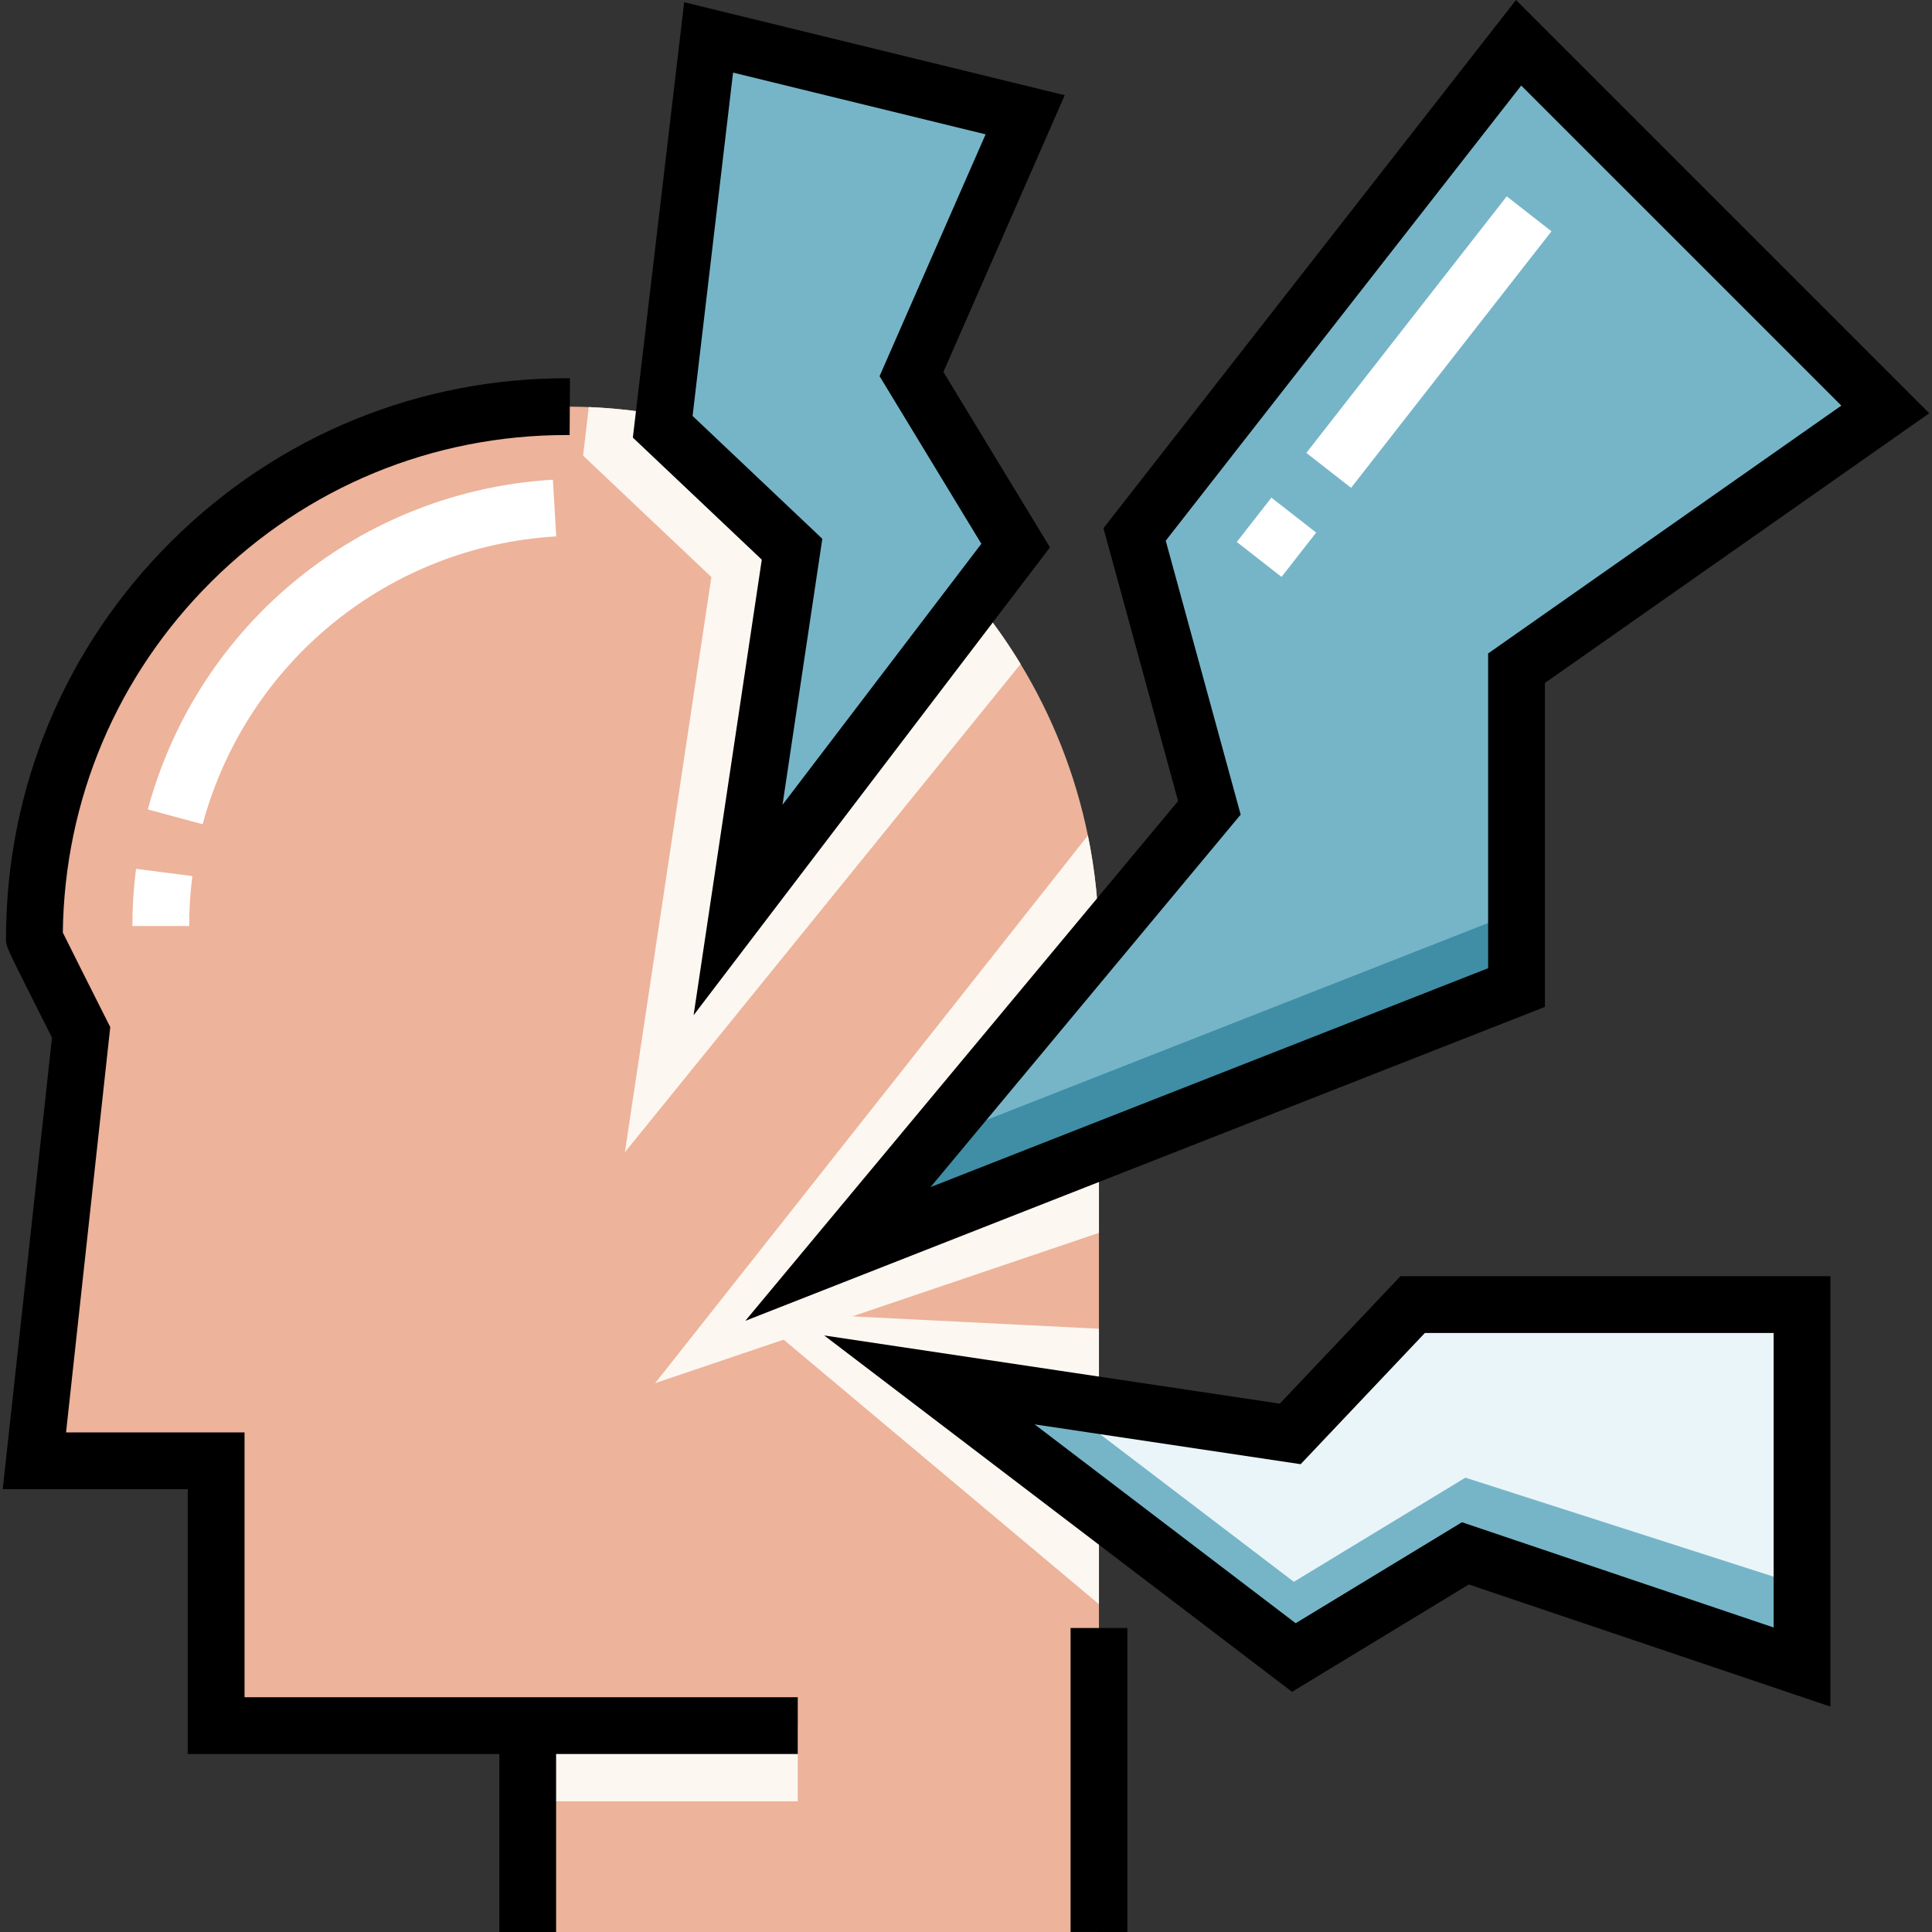
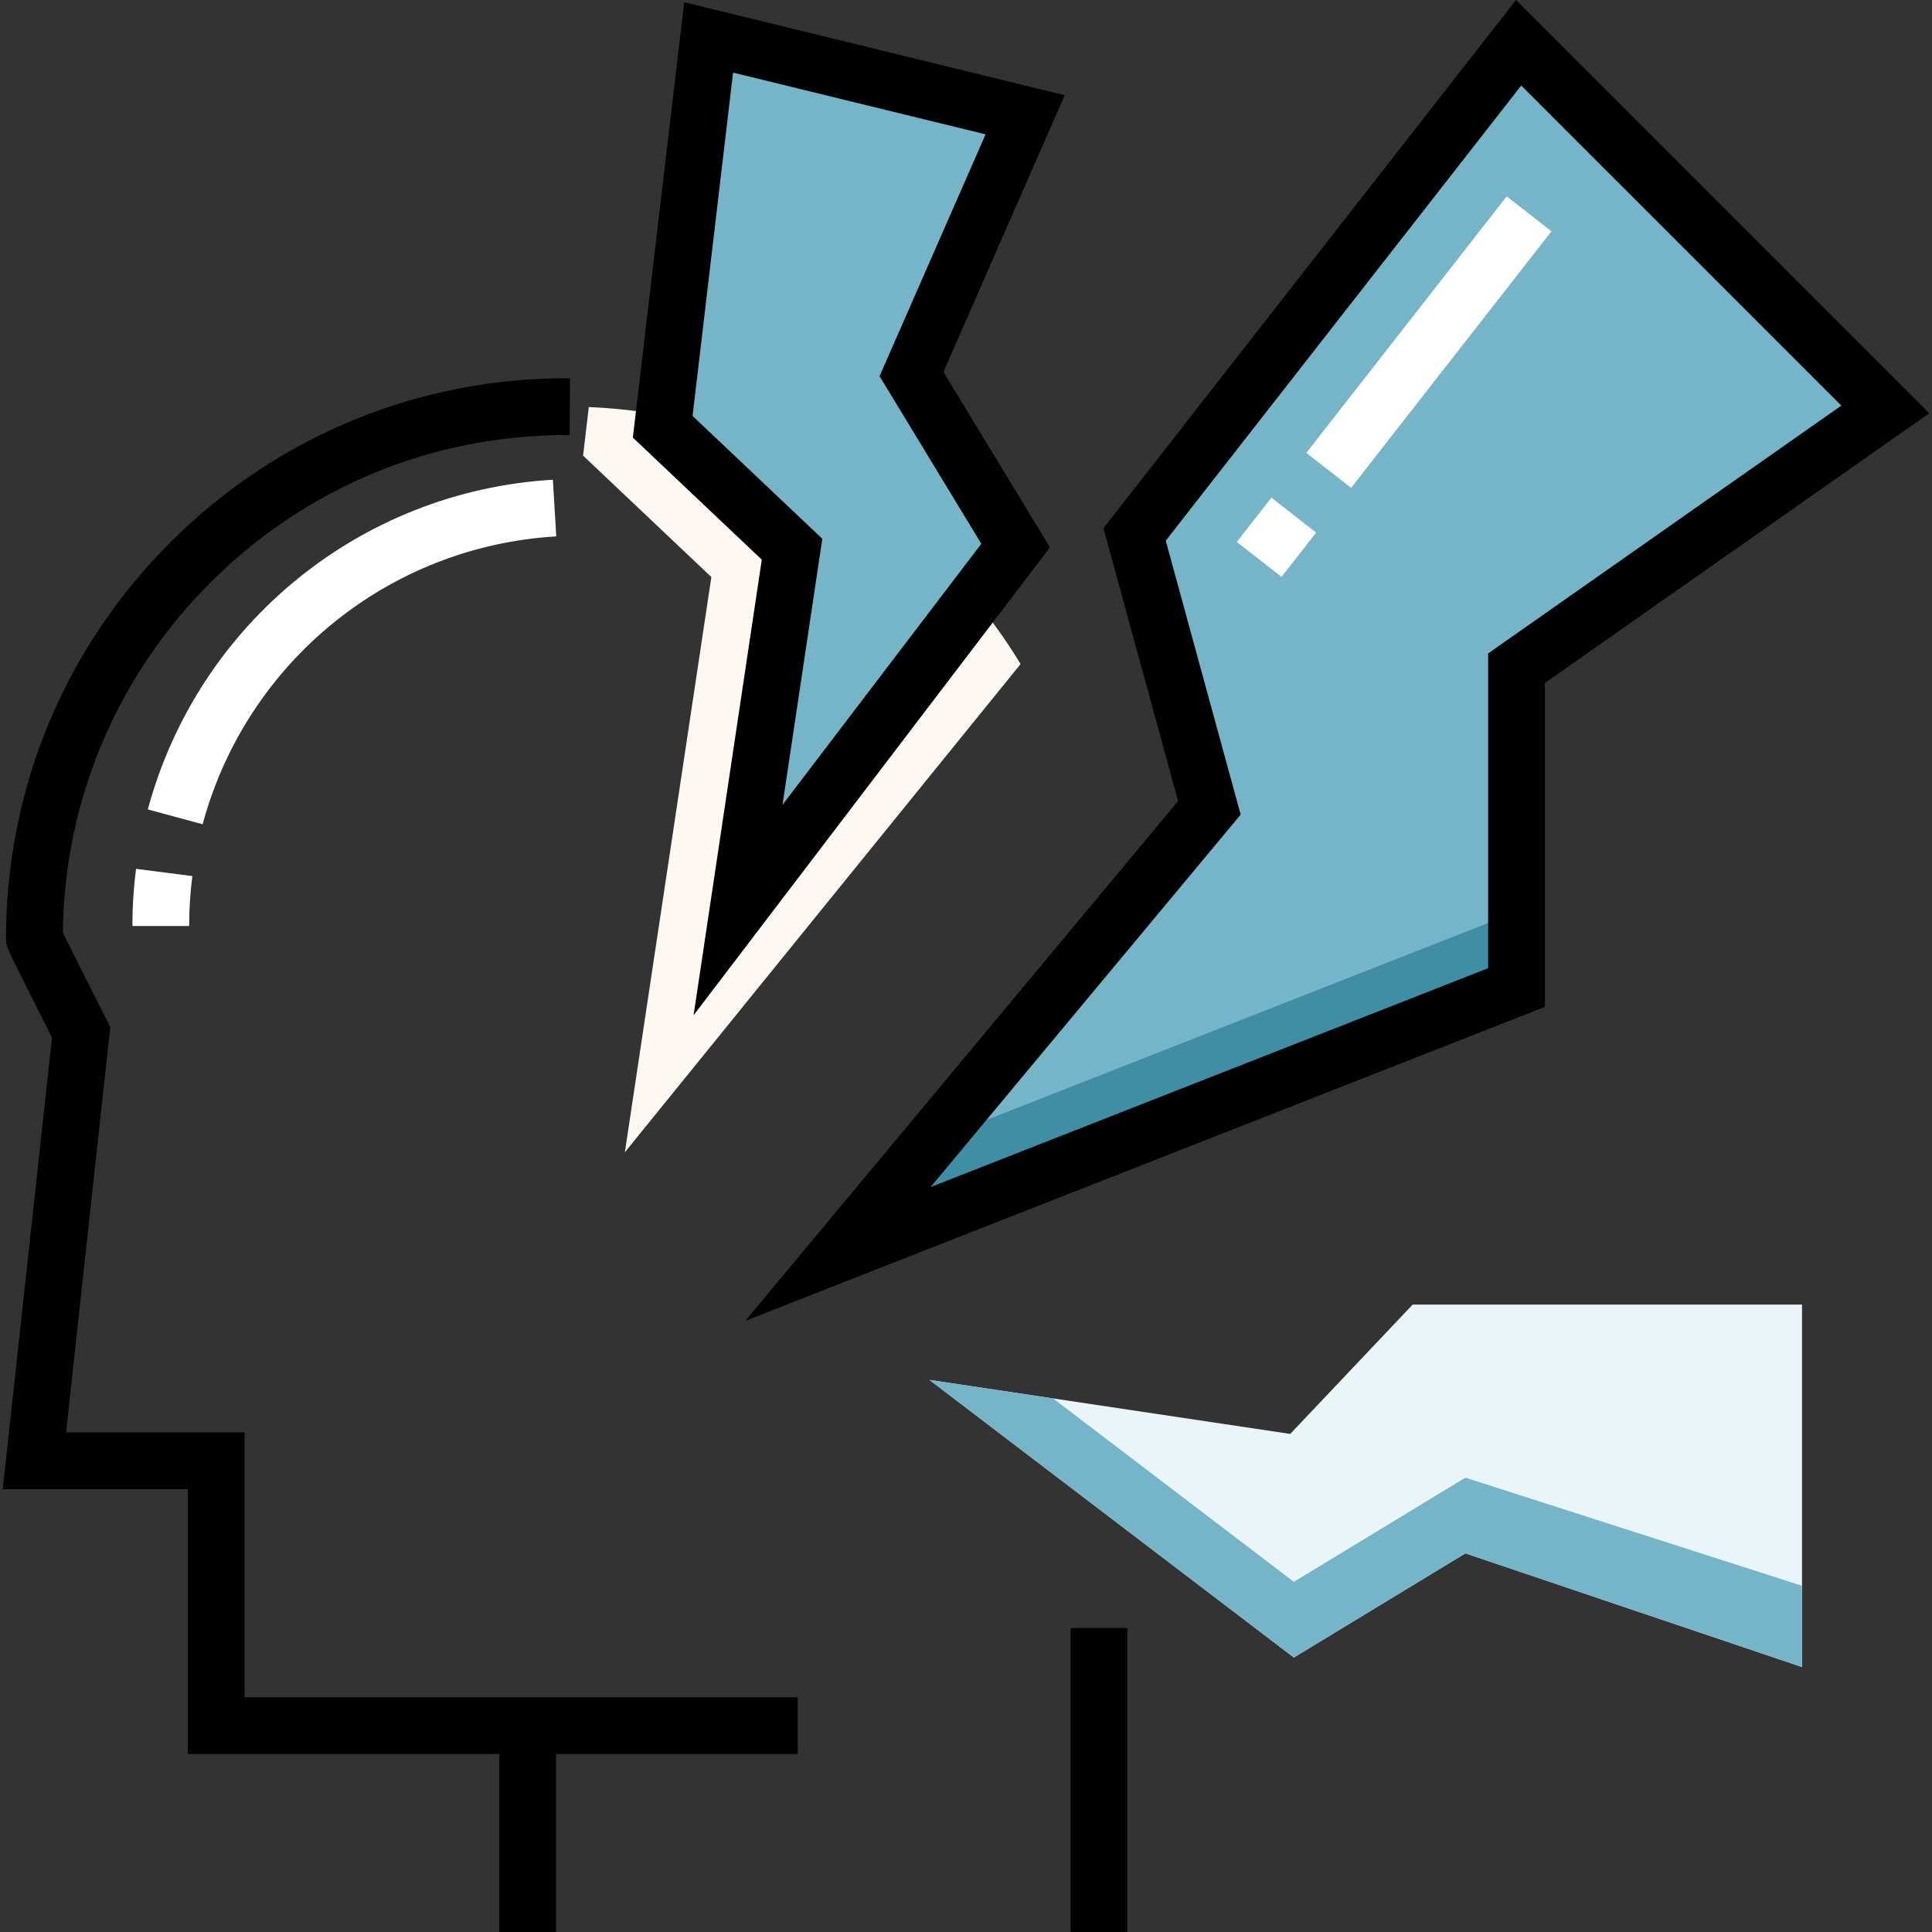
<svg xmlns="http://www.w3.org/2000/svg" version="1.1" id="Capa_1" x="0px" y="0px" viewBox="0 0 512.001 512.001" style="enable-background:new 0 0 512.001 512.001;" xml:space="preserve" width="512px" height="512px" class="">
  <rect x="0" y="0" width="512.001" height="512.001" fill="#333333" stroke="none" />
  <g>
-     <path style="fill:#EDB39B" d="M291.232,250.315V512H139.856v-54.688H57.282v-70.186H9.114l12.388-113.539  c0,0-12.388-24.536-12.388-24.766c0-79.164,65.201-143.09,144.826-141.014c0.702,0.02,1.394,0.04,2.096,0.07  c48.68,1.986,90.669,28.909,114.432,68.1c8.386,13.802,14.495,29.13,17.835,45.43C290.229,230.754,291.232,240.434,291.232,250.315z  " data-original="#FDD8A8" class="" data-old_color="#FCF7F1" />
-     <rect x="139.851" y="457.308" style="fill:#FCF7F1" width="71.56" height="20.062" data-original="#FFC477" class="" data-old_color="#fcf7f1" />
    <path style="fill:#FFFFFF;" d="M50.132,245.412H35.086c0-5.065,0.325-10.164,0.965-15.155l14.924,1.914  C50.416,236.531,50.132,240.986,50.132,245.412z M53.699,218.436l-14.525-3.926c13.318-49.262,56.459-84.377,107.348-87.38  l0.887,15.021C102.986,144.772,65.327,175.429,53.699,218.436z" data-original="#FFFFFF" class="" />
    <g>
-       <path style="fill:#FCF7F1" d="M288.303,221.406c1.926,9.349,2.929,19.029,2.929,28.909v76.405L173.62,366.552L288.303,221.406z" data-original="#FFC477" class="" data-old_color="#fcf7f1" />
      <path style="fill:#FCF7F1" d="M270.469,175.976L165.596,305.364l22.921-152.439l-33.995-32.179l1.515-12.87   C204.716,109.862,246.705,136.785,270.469,175.976z" data-original="#FFC477" class="" data-old_color="#fcf7f1" />
    </g>
    <polygon style="fill:#76B5C8" points="269.159,144.586 241.555,99.127 271.682,30.417 187.792,9.916 175.627,113.098   209.903,145.55 195.59,241.166 " data-original="#FDD844" class="" data-old_color="#76b5c8" />
-     <polygon style="fill:#FCF7F1" points="291.232,352.128 291.232,425.133 198.698,347.494 " data-original="#FFC477" class="" data-old_color="#fcf7f1" />
    <polygon style="fill:#EAF5F9" points="342.885,439.26 388.343,411.656 477.556,441.784 477.556,345.728 374.373,345.728   341.921,380.005 246.305,365.692 " data-original="#BCF4E2" class="" data-old_color="#eaf5f9" />
    <polygon style="fill:#76B5C8" points="388.343,391.594 342.885,419.198 279.083,370.599 246.305,365.692 342.885,439.26   388.343,411.656 477.556,441.784 477.556,420.248 " data-original="#70F2C3" class="" data-old_color="#76b5c8" />
    <polygon style="fill:#76B5C8" points="401.895,261.713 401.895,177.082 499.624,108.506 402.451,11.334 300.682,141.632   320.501,214.083 222.06,332.317 " data-original="#FE635F" class="" data-old_color="#76b5c8" />
    <path style="fill:#FFFFFF;" d="M339.62,152.887l-11.858-9.26l9.174-11.745l11.858,9.26L339.62,152.887z M358.055,129.283  l-11.858-9.261l53.1-67.985l11.858,9.261L358.055,129.283z" data-original="#FFFFFF" class="" />
    <polygon style="fill:#3F8EA6" points="222.06,332.317 401.894,261.713 401.894,241.651 246.874,302.513 " data-original="#FE3833" class="active-path" data-old_color="#3f8ea6" />
    <path d="M197.519,350.033l211.898-83.193v-85.847l101.859-71.474L401.757,0L292.429,139.977l19.78,72.308L197.519,350.033z   M308.934,143.288l94.211-120.62l84.825,84.824l-93.599,65.679v83.414L246.6,314.6l82.192-98.719L308.934,143.288z" data-original="#000000" class="" style="fill:#000000" />
    <path d="M183.81,269.047l94.441-123.983l-28.236-46.498l32.153-73.331L181.317,0.588l-13.604,115.378l34.169,32.35L183.81,269.047z   M183.54,110.23l10.728-90.987L261.196,35.6l-28.102,64.09l26.972,44.418l-52.695,69.179l10.553-70.502L183.54,110.23z" data-original="#000000" class="" style="fill:#000000" />
    <rect x="283.714" y="431.438" width="15.046" height="80.558" data-original="#000000" class="" style="fill:#000000" />
    <path d="M139.853,449.788H64.804v-70.186H17.503l11.718-107.414l-1.004-1.989c-3.765-7.461-9.605-19.07-11.569-23.059  c0.429-35.183,14.372-68.157,39.371-93.012c25.211-25.066,58.617-38.841,94.153-38.841c0.262,0,0.528,0,0.79,0.002l0.086-15.046  c-39.83-0.251-77.379,15.118-105.637,43.214c-28.257,28.095-43.82,65.514-43.82,105.359c0,1.927,0,1.927,6.994,15.849  c2.016,4.013,4.032,8.015,5.195,10.322L0.725,394.649h49.033v70.186h82.572v47.166h15.046v-47.166h64.04v-15.046h-64.04  L139.853,449.788L139.853,449.788z" data-original="#000000" class="" style="fill:#000000" />
-     <path d="M339.156,371.984l-120.732-18.073l123.983,94.441l46.848-28.448l95.824,32.361v-114.06H371.135L339.156,371.984z   M470.033,353.251v78.051l-82.6-27.894l-44.069,26.759l-69.179-52.695l70.502,10.553l32.923-34.774h92.423V353.251z" data-original="#000000" class="" style="fill:#000000" />
  </g>
</svg>